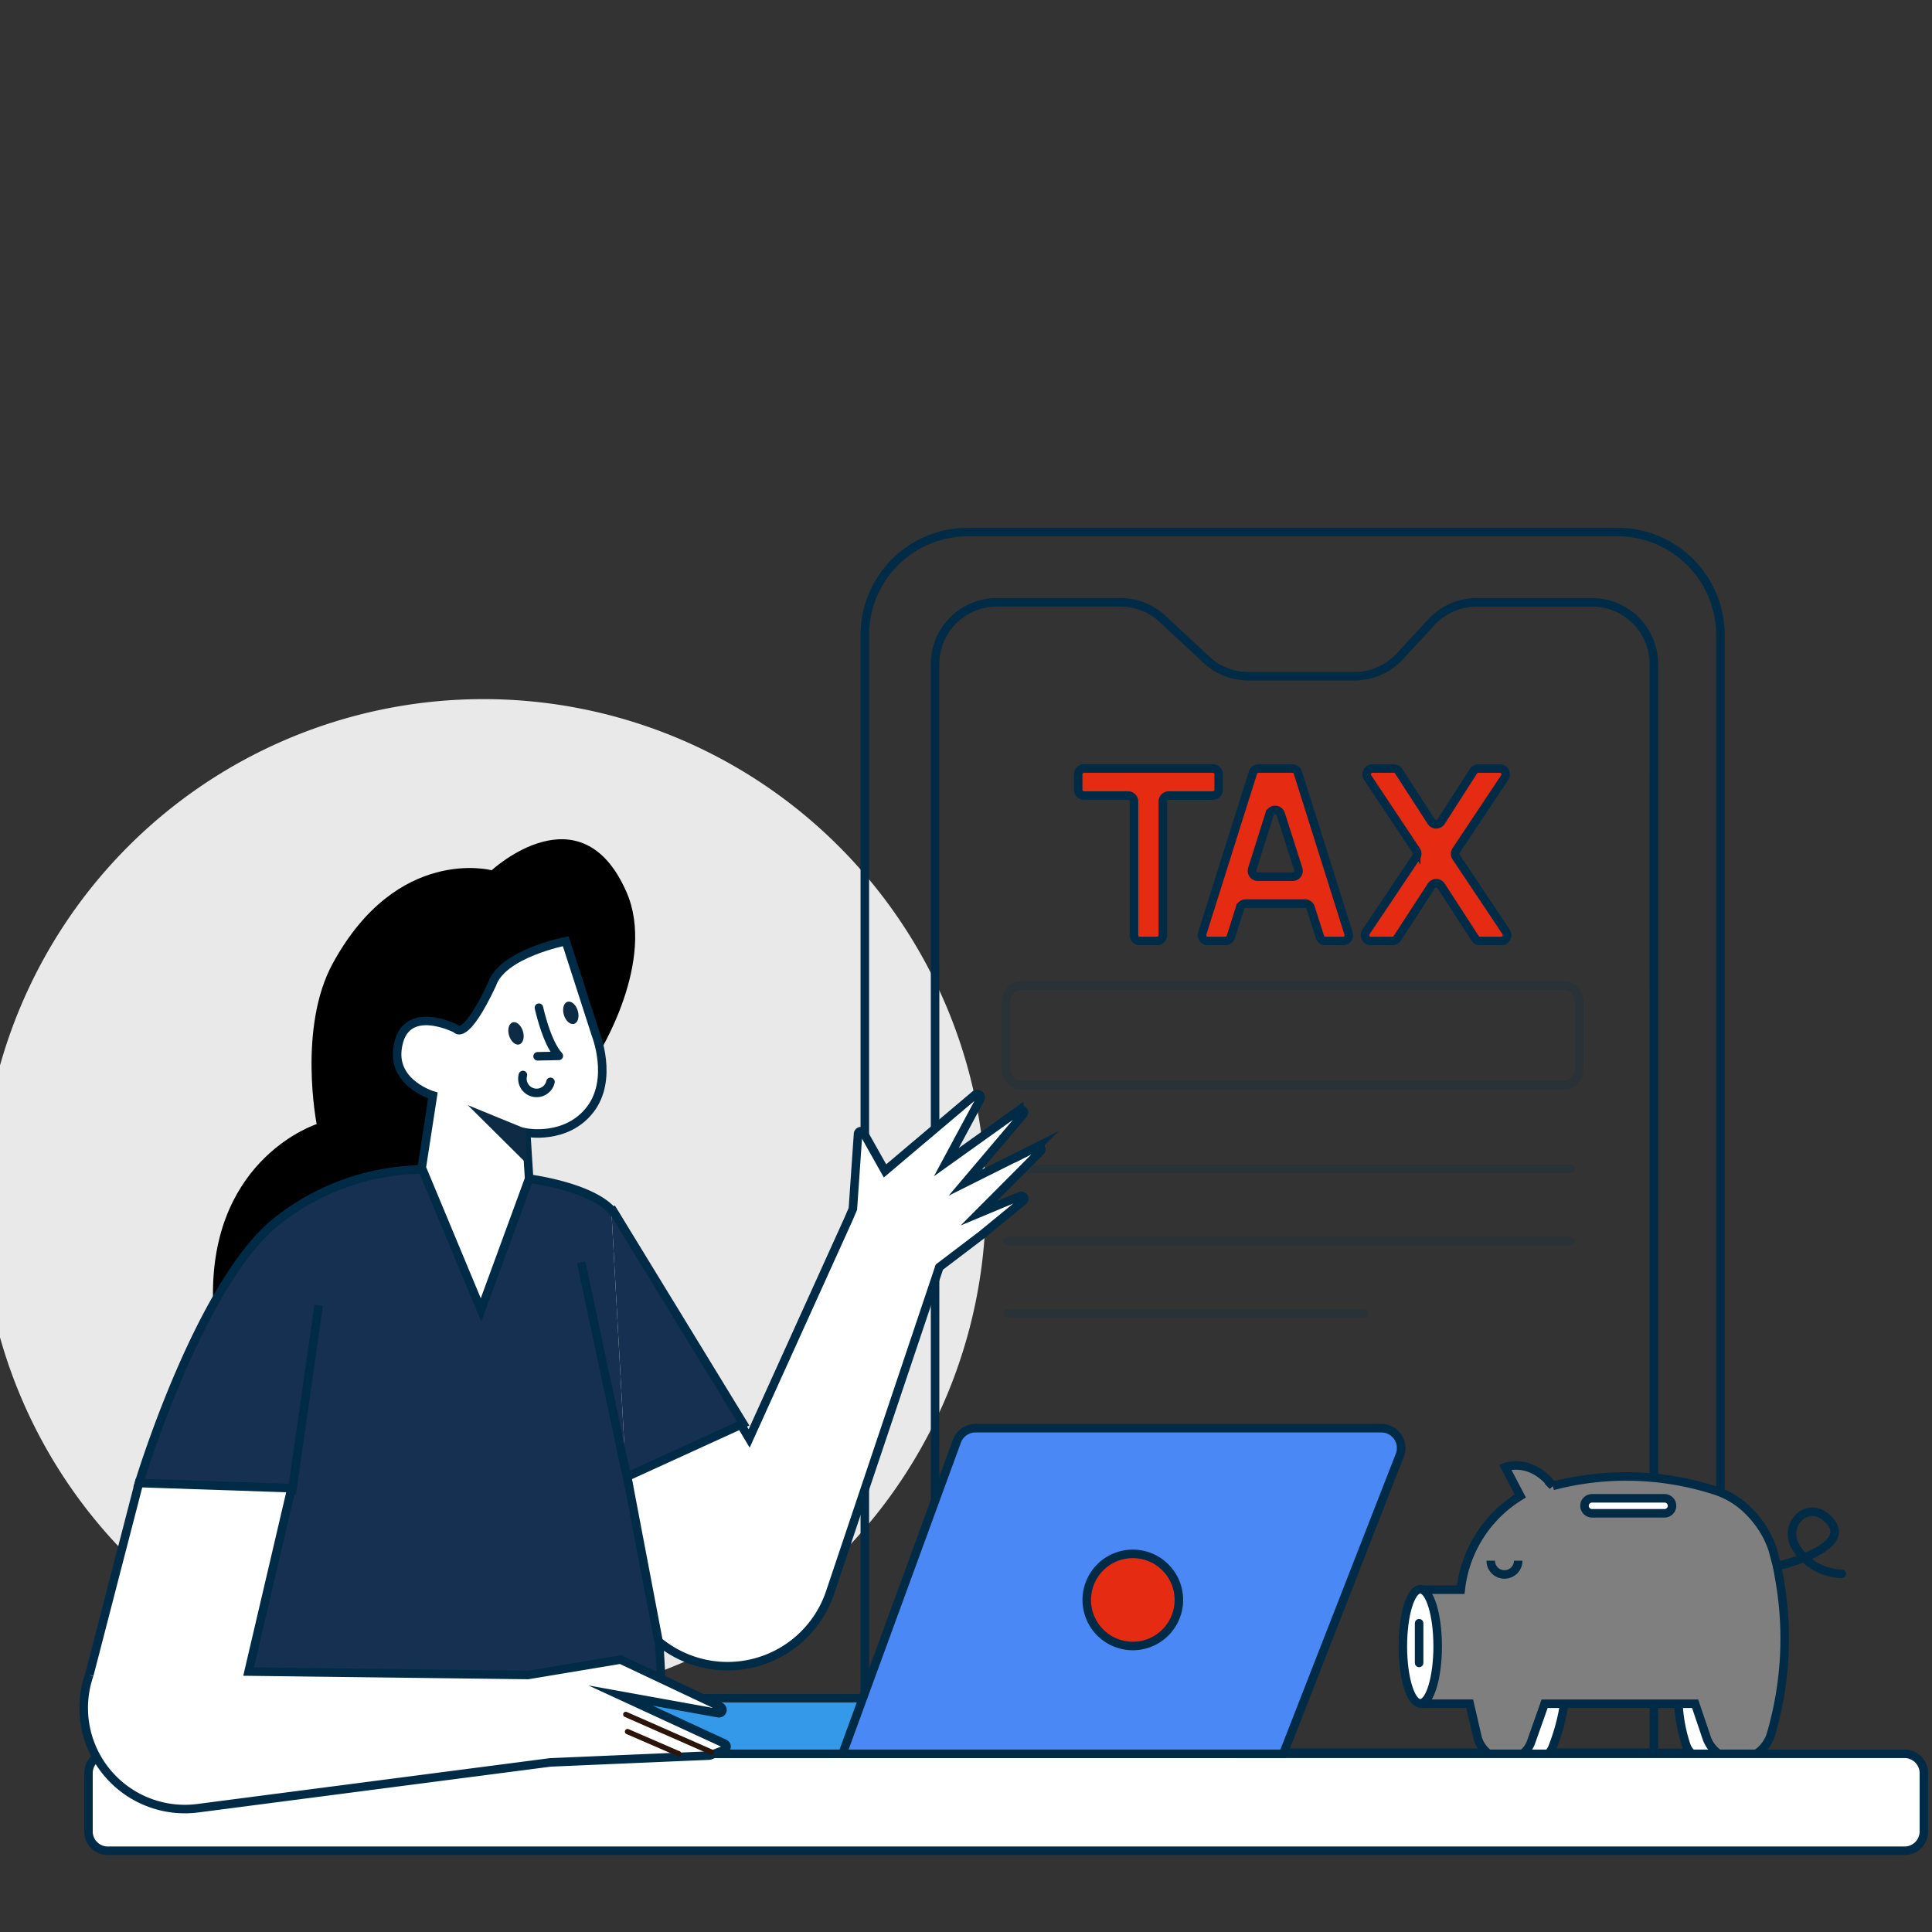
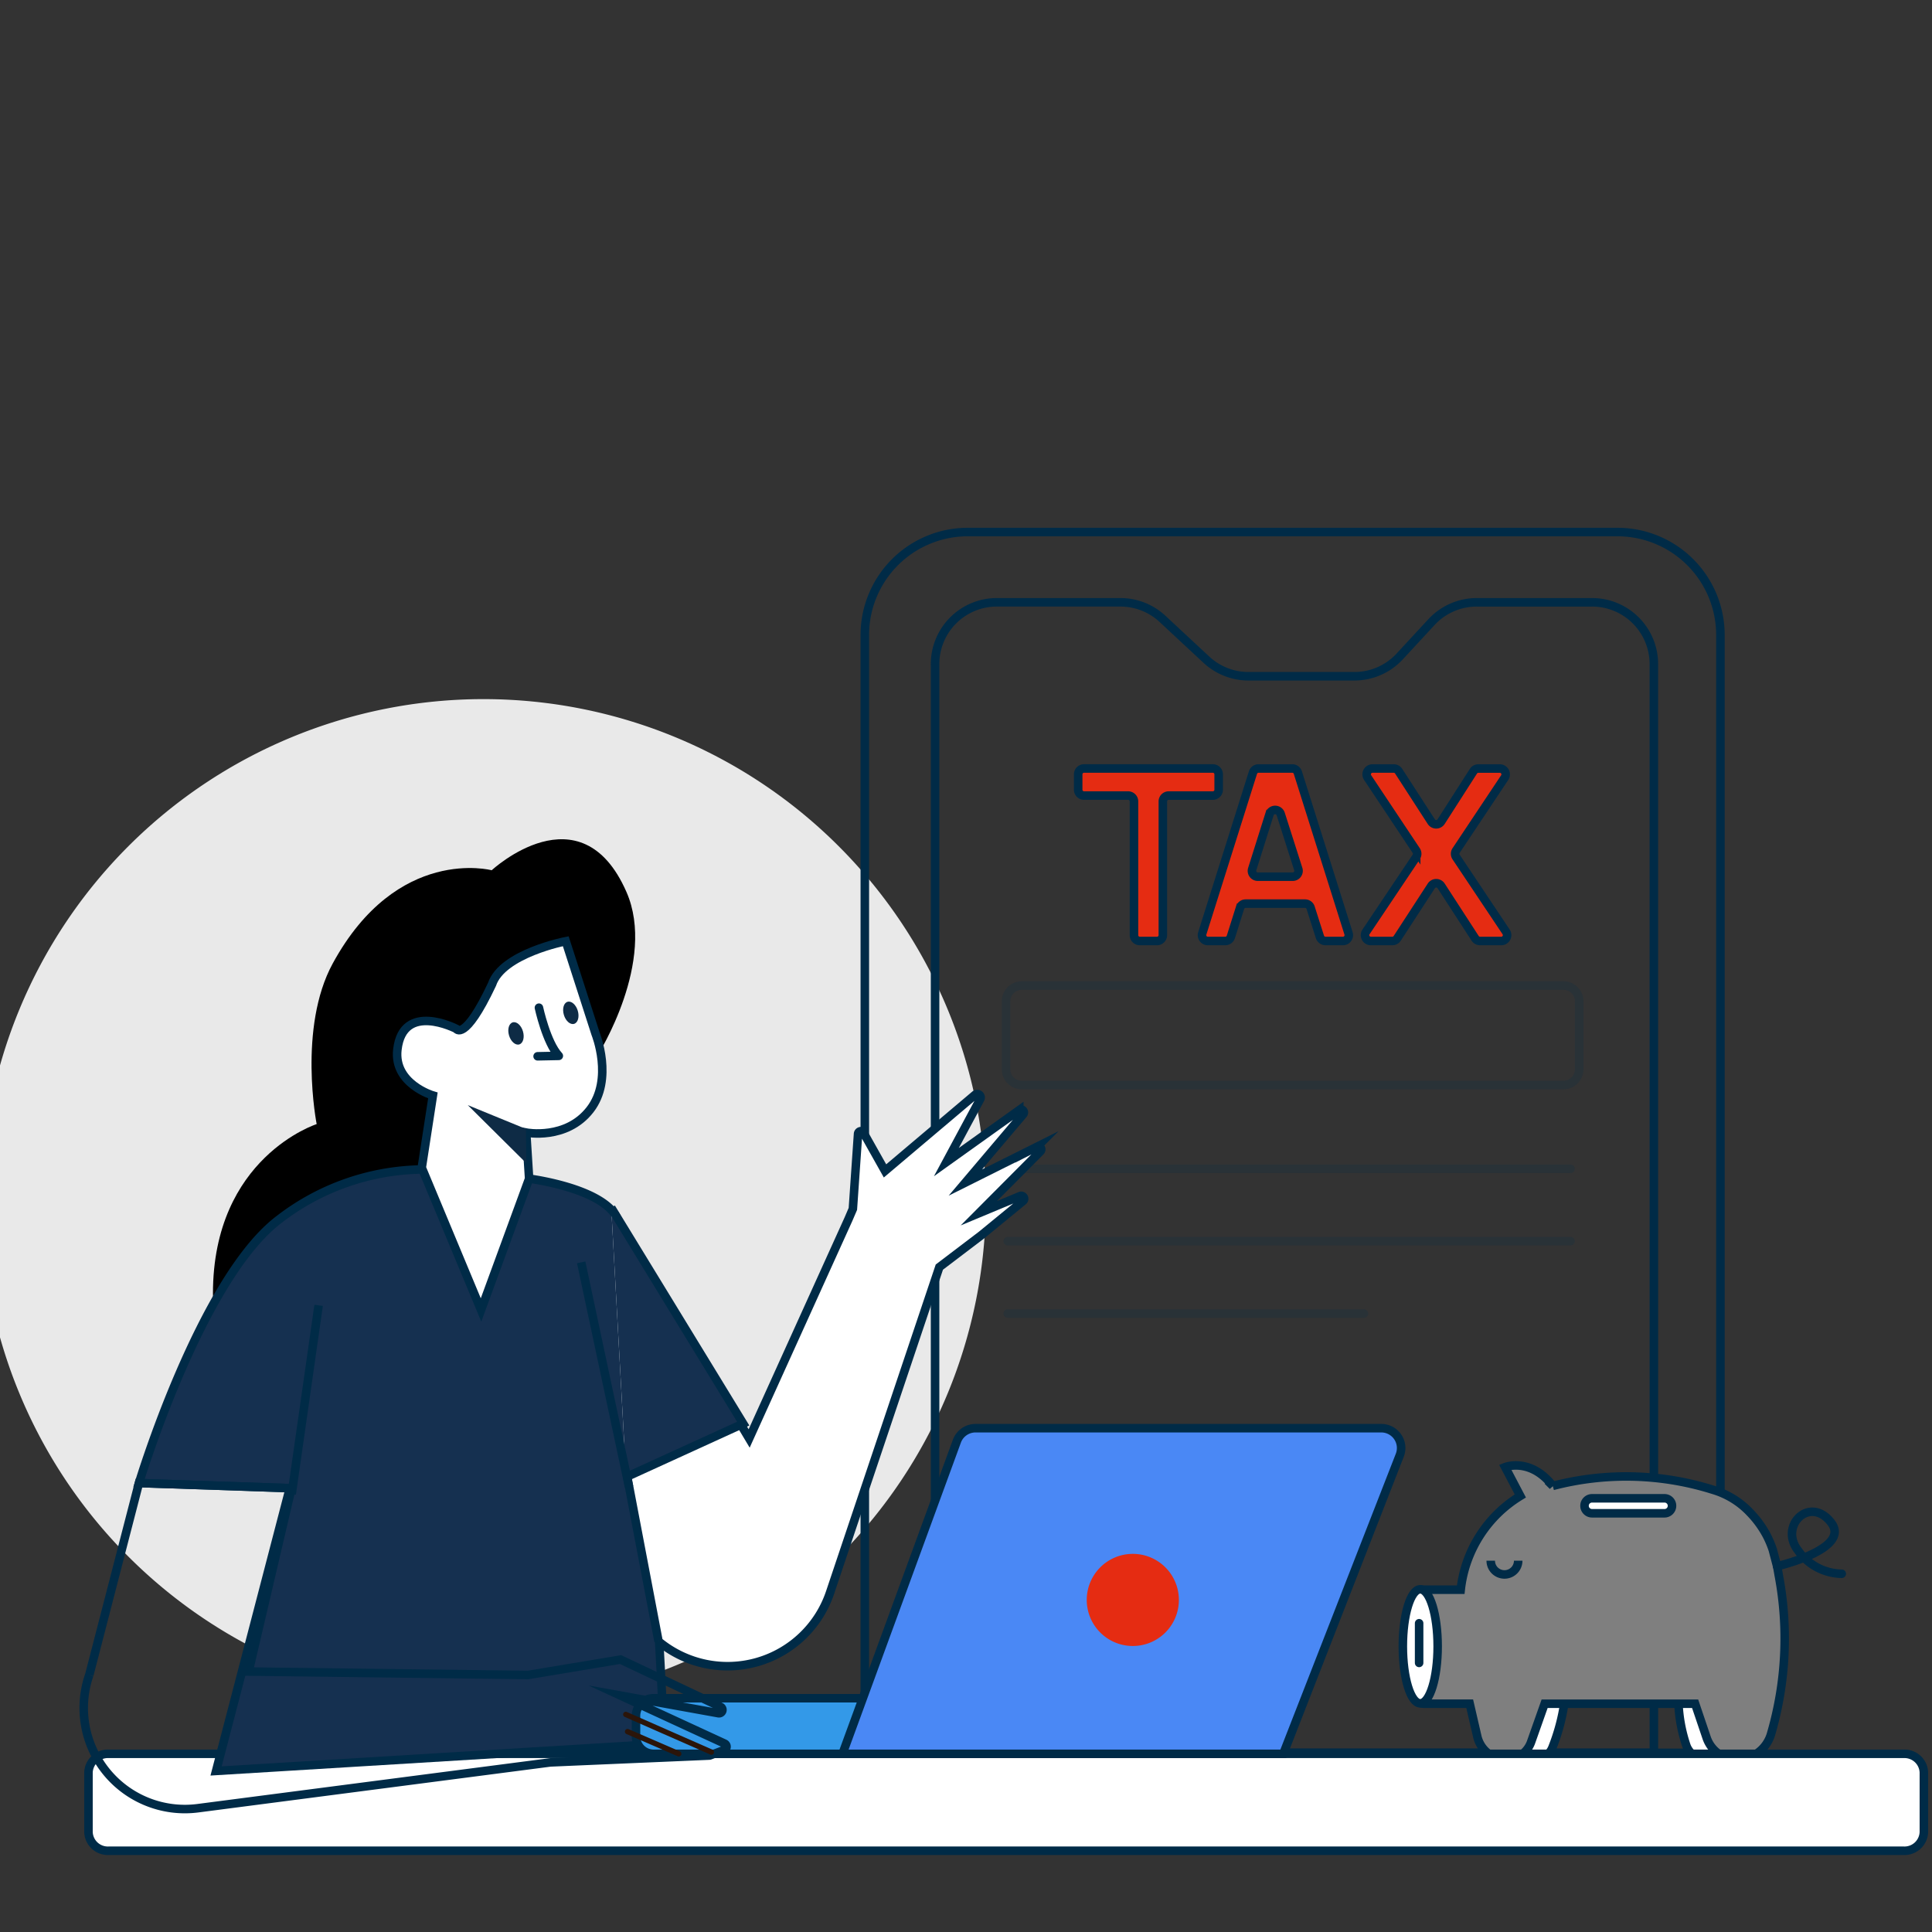
<svg xmlns="http://www.w3.org/2000/svg" width="204" height="204" viewBox="0 0 204 204">
  <rect x="0" y="0" width="204" height="204" fill="#333333" stroke="none" />
  <defs>
    <clipPath id="clip-path">
      <rect id="Rectangle_32390" data-name="Rectangle 32390" width="236.474" height="165.445" transform="translate(-11452 -16864.898)" fill="#fff" />
    </clipPath>
    <clipPath id="clip-path-2">
      <rect id="Rectangle_32389" data-name="Rectangle 32389" width="205.629" height="140.257" fill="none" />
    </clipPath>
    <clipPath id="clip-path-4">
      <rect id="Rectangle_32382" data-name="Rectangle 32382" width="61.534" height="11.527" fill="none" />
    </clipPath>
    <clipPath id="clip-path-5">
      <rect id="Rectangle_32383" data-name="Rectangle 32383" width="60.44" height="1.016" fill="none" />
    </clipPath>
    <clipPath id="clip-path-7">
      <rect id="Rectangle_32385" data-name="Rectangle 32385" width="38.628" height="1.016" fill="none" />
    </clipPath>
    <clipPath id="clip-Tax_Benefits">
      <rect width="204" height="204" />
    </clipPath>
  </defs>
  <g id="Tax_Benefits" data-name="Tax Benefits" clip-path="url(#clip-Tax_Benefits)">
    <g id="Mask_Group_31969" data-name="Mask Group 31969" transform="translate(11436 16903.898)" clip-path="url(#clip-path)">
      <g id="Group_40055" data-name="Group 40055" transform="translate(-11437.979 -16848.227)">
        <g id="Group_40054" data-name="Group 40054" clip-path="url(#clip-path-2)">
          <g id="Group_40053" data-name="Group 40053">
            <g id="Group_40052" data-name="Group 40052" clip-path="url(#clip-path-2)">
              <path id="Path_29056" data-name="Path 29056" d="M53.036,16.084A53.036,53.036,0,1,1,0,69.12,53.036,53.036,0,0,1,53.036,16.084" transform="translate(0 2.065)" fill="#e9e9e9" />
              <path id="Path_29057" data-name="Path 29057" d="M173.021,11.32A10.87,10.87,0,0,0,162.151.45h-68.6A10.869,10.869,0,0,0,82.678,11.32V129.354h90.343Z" transform="translate(10.617 0.058)" fill="none" stroke="#002b47" stroke-miterlimit="10" stroke-width="0.9" />
              <path id="Path_29058" data-name="Path 29058" d="M165.148,13.55a6.524,6.524,0,0,0-6.525-6.525H146.452a6.52,6.52,0,0,0-4.789,2.094l-3.349,3.621a6.523,6.523,0,0,1-4.789,2.093H122.347a6.526,6.526,0,0,1-4.445-1.747l-4.638-4.315a6.528,6.528,0,0,0-4.445-1.747H95.776a6.524,6.524,0,0,0-6.525,6.525v114.96h75.9Z" transform="translate(11.462 0.902)" fill="none" stroke="#002b47" stroke-miterlimit="10" stroke-width="0.9" />
              <path id="Path_29059" data-name="Path 29059" d="M103.258,25.433h4.66a.617.617,0,0,1,.617.617V40.173a.617.617,0,0,0,.617.617h1.814a.617.617,0,0,0,.617-.617V26.051a.617.617,0,0,1,.617-.617h4.66a.617.617,0,0,0,.617-.617V23.191a.617.617,0,0,0-.617-.617h-13.6a.617.617,0,0,0-.617.617v1.625a.617.617,0,0,0,.617.617" transform="translate(13.181 2.899)" fill="#fedd31" />
              <path id="Path_29060" data-name="Path 29060" d="M103.258,25.433h4.66a.617.617,0,0,1,.617.617V40.173a.617.617,0,0,0,.617.617h1.814a.617.617,0,0,0,.617-.617V26.051a.617.617,0,0,1,.617-.617h4.66a.617.617,0,0,0,.617-.617V23.191a.617.617,0,0,0-.617-.617h-13.6a.617.617,0,0,0-.617.617v1.625A.617.617,0,0,0,103.258,25.433Z" transform="translate(13.181 2.899)" fill="#e52c12" stroke="#002b47" stroke-miterlimit="10" stroke-width="0.9" />
              <path id="Path_29061" data-name="Path 29061" d="M119.61,23.006l-5.353,16.983a.616.616,0,0,0,.588.8h1.843a.616.616,0,0,0,.588-.43l.972-3.084a.618.618,0,0,1,.589-.432h6.273a.616.616,0,0,1,.588.431l.984,3.086a.62.62,0,0,0,.589.429h1.843a.617.617,0,0,0,.589-.8l-5.354-16.983a.617.617,0,0,0-.589-.431H120.2a.617.617,0,0,0-.589.431m-.077,10.188,1.831-5.811a.617.617,0,0,1,1.177,0l1.854,5.812a.618.618,0,0,1-.588.806h-3.685a.617.617,0,0,1-.589-.8" transform="translate(14.669 2.899)" fill="#fedd31" />
              <path id="Path_29062" data-name="Path 29062" d="M119.61,23.006l-5.353,16.983a.616.616,0,0,0,.588.8h1.843a.616.616,0,0,0,.588-.43l.972-3.084a.618.618,0,0,1,.589-.432h6.273a.616.616,0,0,1,.588.431l.984,3.086a.62.62,0,0,0,.589.429h1.843a.617.617,0,0,0,.589-.8l-5.354-16.983a.617.617,0,0,0-.589-.431H120.2A.617.617,0,0,0,119.61,23.006Zm-.077,10.188,1.831-5.811a.617.617,0,0,1,1.177,0l1.854,5.812a.618.618,0,0,1-.588.806h-3.685A.617.617,0,0,1,119.533,33.195Z" transform="translate(14.669 2.899)" fill="#e52c12" stroke="#002b47" stroke-miterlimit="10" stroke-width="0.9" />
              <path id="Path_29063" data-name="Path 29063" d="M139.1,31.239l5.13-7.7a.618.618,0,0,0-.513-.96h-2.268a.616.616,0,0,0-.519.284l-3.412,5.323a.617.617,0,0,1-1.038,0l-3.445-5.327a.621.621,0,0,0-.519-.282h-2.243a.618.618,0,0,0-.513.96l5.128,7.7a.615.615,0,0,1,0,.686l-5.3,7.906a.617.617,0,0,0,.512.961h2.266a.619.619,0,0,0,.518-.281l3.6-5.538a.617.617,0,0,1,1.036,0l3.59,5.536a.614.614,0,0,0,.518.282h2.241a.617.617,0,0,0,.513-.96L139.1,31.924a.62.62,0,0,1,0-.685" transform="translate(16.628 2.899)" fill="#fedd31" />
              <path id="Path_29064" data-name="Path 29064" d="M139.1,31.239l5.13-7.7a.618.618,0,0,0-.513-.96h-2.268a.616.616,0,0,0-.519.284l-3.412,5.323a.617.617,0,0,1-1.038,0l-3.445-5.327a.621.621,0,0,0-.519-.282h-2.243a.618.618,0,0,0-.513.96l5.128,7.7a.615.615,0,0,1,0,.686l-5.3,7.906a.617.617,0,0,0,.512.961h2.266a.619.619,0,0,0,.518-.281l3.6-5.538a.617.617,0,0,1,1.036,0l3.59,5.536a.614.614,0,0,0,.518.282h2.241a.617.617,0,0,0,.513-.96L139.1,31.924A.62.62,0,0,1,139.1,31.239Z" transform="translate(16.628 2.899)" fill="#e52c12" stroke="#002b47" stroke-miterlimit="10" stroke-width="0.9" />
              <g id="Group_40042" data-name="Group 40042" transform="translate(107.699 47.882)" opacity="0.2">
                <g id="Group_40041" data-name="Group 40041">
                  <g id="Group_40040" data-name="Group 40040" clip-path="url(#clip-path-4)">
                    <path id="Rectangle_32381" data-name="Rectangle 32381" d="M1.671,0H58.849a1.67,1.67,0,0,1,1.67,1.67V8.84a1.671,1.671,0,0,1-1.671,1.671H1.671A1.671,1.671,0,0,1,0,8.84V1.671A1.671,1.671,0,0,1,1.671,0Z" transform="translate(0.508 0.508)" fill="none" stroke="#002b47" stroke-linecap="round" stroke-miterlimit="10" stroke-width="0.9" />
                  </g>
                </g>
              </g>
              <g id="Group_40045" data-name="Group 40045" transform="translate(107.876 67.237)" opacity="0.2">
                <g id="Group_40044" data-name="Group 40044">
                  <g id="Group_40043" data-name="Group 40043" clip-path="url(#clip-path-5)">
                    <line id="Line_2797" data-name="Line 2797" x2="59.425" transform="translate(0.508 0.508)" fill="none" stroke="#002b47" stroke-linecap="round" stroke-miterlimit="10" stroke-width="0.9" />
                  </g>
                </g>
              </g>
              <g id="Group_40048" data-name="Group 40048" transform="translate(107.876 74.878)" opacity="0.2">
                <g id="Group_40047" data-name="Group 40047">
                  <g id="Group_40046" data-name="Group 40046" clip-path="url(#clip-path-5)">
                    <line id="Line_2798" data-name="Line 2798" x2="59.425" transform="translate(0.508 0.508)" fill="none" stroke="#002b47" stroke-linecap="round" stroke-miterlimit="10" stroke-width="0.9" />
                  </g>
                </g>
              </g>
              <g id="Group_40051" data-name="Group 40051" transform="translate(107.876 82.518)" opacity="0.2">
                <g id="Group_40050" data-name="Group 40050">
                  <g id="Group_40049" data-name="Group 40049" clip-path="url(#clip-path-7)">
                    <line id="Line_2799" data-name="Line 2799" x2="37.612" transform="translate(0.508 0.508)" fill="none" stroke="#002b47" stroke-linecap="round" stroke-miterlimit="10" stroke-width="0.9" />
                  </g>
                </g>
              </g>
              <path id="Path_29065" data-name="Path 29065" d="M158.808,109.959a16.128,16.128,0,0,0,.823,4.517,2.193,2.193,0,0,0,2.076,1.487h0a1.958,1.958,0,0,0,1.809-1.206,21.067,21.067,0,0,0,1.284-4.8Z" transform="translate(20.394 14.121)" fill="#fff" />
              <path id="Path_29066" data-name="Path 29066" d="M158.808,109.959a16.128,16.128,0,0,0,.823,4.517,2.193,2.193,0,0,0,2.076,1.487h0a1.958,1.958,0,0,0,1.809-1.206,21.067,21.067,0,0,0,1.284-4.8Z" transform="translate(20.394 14.121)" fill="none" stroke="#002b47" stroke-miterlimit="10" stroke-width="0.9" />
              <path id="Path_29067" data-name="Path 29067" d="M142.835,109.959a16.127,16.127,0,0,0,.823,4.517,2.193,2.193,0,0,0,2.076,1.487h0a1.958,1.958,0,0,0,1.809-1.206,21.068,21.068,0,0,0,1.284-4.8Z" transform="translate(18.343 14.121)" fill="#fff" />
              <path id="Path_29068" data-name="Path 29068" d="M142.835,109.959a16.127,16.127,0,0,0,.823,4.517,2.193,2.193,0,0,0,2.076,1.487h0a1.958,1.958,0,0,0,1.809-1.206,21.068,21.068,0,0,0,1.284-4.8Z" transform="translate(18.343 14.121)" fill="none" stroke="#002b47" stroke-miterlimit="10" stroke-width="0.9" />
              <path id="Path_29069" data-name="Path 29069" d="M172.533,98.431q.088.433.165.906a35.932,35.932,0,0,1-.828,16.886,3.743,3.743,0,0,1-3.571,2.619h0a3.384,3.384,0,0,1-3.207-2.3l-1.215-3.591H147.986l-1.429,4.042a2.774,2.774,0,0,1-2.616,1.849,3.147,3.147,0,0,1-3.065-2.434l-.8-3.459h-4.78a1.348,1.348,0,0,1-1.272-.843,14.648,14.648,0,0,1,.117-10.625.956.956,0,0,1,.9-.569h4.086a13.294,13.294,0,0,1,6.292-9.9l-1.6-3.046s2.669-1.051,5.031,1.987a30.546,30.546,0,0,1,16.917.41,8.761,8.761,0,0,1,3.881,2.374,10.646,10.646,0,0,1,1.785,2.439,10.373,10.373,0,0,1,.647,1.532Z" transform="translate(17.09 11.275)" fill="#7f7f7f" />
              <path id="Path_29070" data-name="Path 29070" d="M172.533,98.431q.088.433.165.906a35.932,35.932,0,0,1-.828,16.886,3.743,3.743,0,0,1-3.571,2.619h0a3.384,3.384,0,0,1-3.207-2.3l-1.215-3.591H147.986l-1.429,4.042a2.774,2.774,0,0,1-2.616,1.849,3.147,3.147,0,0,1-3.065-2.434l-.8-3.459h-4.78a1.348,1.348,0,0,1-1.272-.843,14.648,14.648,0,0,1,.117-10.625.956.956,0,0,1,.9-.569h4.086a13.294,13.294,0,0,1,6.292-9.9l-1.6-3.046s2.669-1.051,5.031,1.987a30.546,30.546,0,0,1,16.917.41,8.761,8.761,0,0,1,3.881,2.374,10.646,10.646,0,0,1,1.785,2.439,10.373,10.373,0,0,1,.647,1.532Z" transform="translate(17.09 11.275)" fill="none" stroke="#002b47" stroke-miterlimit="10" stroke-width="0.9" />
              <path id="Path_29071" data-name="Path 29071" d="M136.7,105.4c0,3.324-.824,6.019-1.839,6.019s-1.838-2.695-1.838-6.019.823-6.019,1.838-6.019,1.839,2.695,1.839,6.019" transform="translate(17.082 12.763)" fill="#fff" />
              <path id="Path_29072" data-name="Path 29072" d="M136.7,105.4c0,3.324-.824,6.019-1.839,6.019s-1.838-2.695-1.838-6.019.823-6.019,1.838-6.019S136.7,102.081,136.7,105.4Z" transform="translate(17.082 12.763)" fill="none" stroke="#002b47" stroke-miterlimit="10" stroke-width="0.9" />
              <line id="Line_2800" data-name="Line 2800" y2="4.191" transform="translate(151.824 115.726)" fill="#fff" />
              <line id="Line_2801" data-name="Line 2801" y2="4.191" transform="translate(151.824 115.726)" fill="none" stroke="#002b47" stroke-linecap="round" stroke-miterlimit="10" stroke-width="0.9" />
              <path id="Path_29073" data-name="Path 29073" d="M144.147,96.706a1.449,1.449,0,0,1-2.9,0" transform="translate(18.139 12.419)" fill="none" stroke="#002b47" stroke-miterlimit="10" stroke-width="0.9" />
              <path id="Path_29074" data-name="Path 29074" d="M158.47,92.448h-7.656a.791.791,0,0,1,0-1.582h7.656a.791.791,0,1,1,0,1.582" transform="translate(19.266 11.669)" fill="#fff" />
              <path id="Path_29075" data-name="Path 29075" d="M158.47,92.448h-7.656a.791.791,0,0,1,0-1.582h7.656a.791.791,0,1,1,0,1.582Z" transform="translate(19.266 11.669)" fill="none" stroke="#002b47" stroke-miterlimit="10" stroke-width="0.9" />
              <path id="Path_29076" data-name="Path 29076" d="M10.032,116.744a2.051,2.051,0,0,1,2.125-1.968H201.711a2.049,2.049,0,0,1,2.123,1.968v6.3a2.049,2.049,0,0,1-2.123,1.968H12.157a2.051,2.051,0,0,1-2.125-1.968Z" transform="translate(1.288 14.739)" fill="#fff" />
              <path id="Path_29077" data-name="Path 29077" d="M10.032,116.744a2.051,2.051,0,0,1,2.125-1.968H201.711a2.049,2.049,0,0,1,2.123,1.968v6.3a2.049,2.049,0,0,1-2.123,1.968H12.157a2.051,2.051,0,0,1-2.125-1.968Z" transform="translate(1.288 14.739)" fill="none" stroke="#002b47" stroke-miterlimit="10" stroke-width="0.9" />
              <path id="Path_29078" data-name="Path 29078" d="M65.34,34.758c3.213,7.318-2.984,17.152-2.984,17.152L47.9,63.116,41.7,93.99S21.68,88.151,21.68,77.174c0-14.408,10.952-17.9,10.952-17.9S30.627,49.1,34.33,42.309c6.817-12.495,16.783-9.839,16.783-9.839s9.4-8.713,14.227,2.287" transform="translate(2.784 3.749)" />
              <path id="Path_29079" data-name="Path 29079" d="M55.476,61l-11.039-.9A25.223,25.223,0,0,0,29.6,65.339c-8.324,6.244-14.839,27.867-14.839,27.867l15.924.543L22.9,123.608l47.335-2.886S68.028,71.463,65.3,65.339C63.782,61.932,55.476,61,55.476,61" transform="translate(1.895 7.716)" fill="#153050" />
              <path id="Path_29080" data-name="Path 29080" d="M55.476,61l-11.039-.9A25.223,25.223,0,0,0,29.6,65.339c-8.324,6.244-14.839,27.867-14.839,27.867l15.924.543L22.9,123.608l47.335-2.886S68.028,71.463,65.3,65.339C63.782,61.932,55.476,61,55.476,61" transform="translate(1.895 7.716)" fill="none" stroke="#002b47" stroke-miterlimit="10" stroke-width="0.9" />
              <path id="Rectangle_32386" data-name="Rectangle 32386" d="M1.858,0H62.3a1.857,1.857,0,0,1,1.857,1.857V4.013A1.857,1.857,0,0,1,62.3,5.87H1.858A1.858,1.858,0,0,1,0,4.012V1.858A1.858,1.858,0,0,1,1.858,0Z" transform="translate(69.135 123.645)" fill="#004880" />
              <path id="Rectangle_32387" data-name="Rectangle 32387" d="M1.858,0H62.3a1.857,1.857,0,0,1,1.857,1.857V4.013A1.857,1.857,0,0,1,62.3,5.87H1.858A1.858,1.858,0,0,1,0,4.012V1.858A1.858,1.858,0,0,1,1.858,0Z" transform="translate(69.135 123.645)" fill="#3399e8" stroke="#002b47" stroke-miterlimit="10" stroke-width="0.9" />
              <path id="Path_29081" data-name="Path 29081" d="M92.666,85.682a2.093,2.093,0,0,1,1.968-1.376h42.847a2.094,2.094,0,0,1,1.951,2.858l-12.3,31.525H80.589Z" transform="translate(10.349 10.826)" fill="#4a88f5" />
              <path id="Path_29082" data-name="Path 29082" d="M92.666,85.682a2.093,2.093,0,0,1,1.968-1.376h42.847a2.094,2.094,0,0,1,1.951,2.858l-12.3,31.525H80.589Z" transform="translate(10.349 10.826)" fill="none" stroke="#002b47" stroke-miterlimit="10" stroke-width="0.9" />
-               <path id="Path_29083" data-name="Path 29083" d="M10.176,109.706l5.248-20.268,16.106.543L27,109.343l29.5.362,9.772-1.628,10.551,4.982a.362.362,0,0,1-.219.684l-10.332-1.866,10.985,5.07a.363.363,0,0,1-.021.667l-1.5.577a.387.387,0,0,1-.114.024l-16.771.721-37.206,4.836a10.678,10.678,0,0,1-11.473-14.066" transform="translate(1.23 11.486)" fill="#fff" />
              <path id="Path_29084" data-name="Path 29084" d="M10.176,109.706l5.248-20.268,16.106.543L27,109.343l29.5.362,9.772-1.628,10.551,4.982a.362.362,0,0,1-.219.684l-10.332-1.866,10.985,5.07a.363.363,0,0,1-.021.667l-1.5.577a.387.387,0,0,1-.114.024l-16.771.721-37.206,4.836a10.678,10.678,0,0,1-11.473-14.066" transform="translate(1.23 11.486)" fill="none" stroke="#002b47" stroke-miterlimit="10" stroke-width="0.9" />
              <path id="Path_29085" data-name="Path 29085" d="M60.45,110.862a.282.282,0,0,0-.227.516l9.049,3.981a.281.281,0,0,0,.226-.516Zm.178,1.809a.282.282,0,0,0-.223.517l5.429,2.353a.282.282,0,0,0,.223-.517Z" transform="translate(7.712 14.234)" fill="#2b150a" fill-rule="evenodd" />
              <path id="Path_29086" data-name="Path 29086" d="M52.546,58.944s4.223.824,6.739-2.417.586-8.014.586-8.014L56.72,38.737s-6.7,1.294-7.785,4.552c-2.9,6.152-3.784,4.694-3.784,4.694s-5.623-2.911-6.209,2.2c-.414,3.612,3.749,4.842,3.749,4.842l-1.176,7.624,6.259,15.025,5.077-13.857Z" transform="translate(4.997 4.975)" fill="#fff" />
              <path id="Path_29087" data-name="Path 29087" d="M52.546,58.944s4.223.824,6.739-2.417.586-8.014.586-8.014L56.72,38.737s-6.7,1.294-7.785,4.552c-2.9,6.152-3.784,4.694-3.784,4.694s-5.623-2.911-6.209,2.2c-.414,3.612,3.749,4.842,3.749,4.842l-1.176,7.624,6.259,15.025,5.077-13.857Z" transform="translate(4.997 4.975)" fill="none" stroke="#002b47" stroke-miterlimit="10" stroke-width="0.9" />
              <path id="Path_29088" data-name="Path 29088" d="M51.711,60.212l-.045-3.623-6.142-2.516Z" transform="translate(5.846 6.944)" fill="#0e2b45" />
              <path id="Path_29089" data-name="Path 29089" d="M54.914,44.41c.406-.121.89.3,1.081.944s.018,1.263-.388,1.383-.889-.3-1.081-.946-.018-1.262.388-1.382" transform="translate(6.992 5.7)" fill="#0e2b45" />
              <path id="Path_29090" data-name="Path 29090" d="M49.783,46.334c.406-.121.89.3,1.081.944s.018,1.263-.388,1.383-.889-.3-1.081-.946-.018-1.262.388-1.382" transform="translate(6.333 5.948)" fill="#0e2b45" />
              <path id="Path_29091" data-name="Path 29091" d="M63.751,110.829,60.464,93.57l6.7-14.478,6.153,10.315L83.806,66.245l.463-1.08.546-7.918a.308.308,0,0,1,.577-.13l2.27,4.037,9.5-8.03a.363.363,0,0,1,.555.448l-3.576,6.655,7.7-5.5a.308.308,0,0,1,.413.45l-6.109,7.209,7.568-3.782a.307.307,0,0,1,.354.493l-6.5,6.529,4.358-1.816a.308.308,0,0,1,.313.524l-4.4,3.606L93.4,71.312,81.866,105.663a11.424,11.424,0,0,1-18.114,5.166" transform="translate(7.765 6.811)" fill="#fff" />
              <path id="Path_29092" data-name="Path 29092" d="M63.751,110.829,60.464,93.57l6.7-14.478,6.153,10.315L83.806,66.245l.463-1.08.546-7.918a.308.308,0,0,1,.577-.13l2.27,4.037,9.5-8.03a.363.363,0,0,1,.555.448l-3.576,6.655,7.7-5.5a.308.308,0,0,1,.413.45l-6.109,7.209,7.568-3.782a.307.307,0,0,1,.354.493l-6.5,6.529,4.358-1.816a.308.308,0,0,1,.313.524l-4.4,3.606L93.4,71.312,81.866,105.663a11.424,11.424,0,0,1-18.114,5.166" transform="translate(7.765 6.811)" fill="none" stroke="#002b47" stroke-miterlimit="10" stroke-width="0.9" />
              <path id="Path_29093" data-name="Path 29093" d="M60.518,92.12l12.366-5.647-13.935-22.8" transform="translate(7.57 8.177)" fill="#fff" />
              <path id="Path_29094" data-name="Path 29094" d="M60.518,92.12l12.366-5.647-13.935-22.8" transform="translate(7.57 8.177)" fill="#153050" stroke="#002b47" stroke-miterlimit="10" stroke-width="0.9" />
              <path id="Path_29095" data-name="Path 29095" d="M113.173,100.93a4.864,4.864,0,1,1-4.865-4.865,4.864,4.864,0,0,1,4.865,4.865" transform="translate(13.284 12.337)" fill="#e52c12" />
-               <path id="Path_29096" data-name="Path 29096" d="M113.173,100.93a4.864,4.864,0,1,1-4.865-4.865A4.864,4.864,0,0,1,113.173,100.93Z" transform="translate(13.284 12.337)" fill="none" stroke="#002b47" stroke-miterlimit="10" stroke-width="0.9" />
+               <path id="Path_29096" data-name="Path 29096" d="M113.173,100.93A4.864,4.864,0,0,1,113.173,100.93Z" transform="translate(13.284 12.337)" fill="none" stroke="#002b47" stroke-miterlimit="10" stroke-width="0.9" />
              <line id="Line_2802" data-name="Line 2802" x2="5.051" y2="23.705" transform="translate(63.347 77.622)" fill="#fedd31" />
              <line id="Line_2803" data-name="Line 2803" x2="5.051" y2="23.705" transform="translate(63.347 77.622)" fill="none" stroke="#002b47" stroke-miterlimit="10" stroke-width="0.9" />
              <line id="Line_2804" data-name="Line 2804" x1="2.847" y2="19.932" transform="translate(32.777 82.161)" fill="#fedd31" />
              <line id="Line_2805" data-name="Line 2805" x1="2.847" y2="19.932" transform="translate(32.777 82.161)" fill="none" stroke="#002b47" stroke-miterlimit="10" stroke-width="0.9" />
              <path id="Path_29097" data-name="Path 29097" d="M53.6,51.981a1.5,1.5,0,1,1-2.911-.723" transform="translate(6.503 6.582)" fill="#fff" />
-               <path id="Path_29098" data-name="Path 29098" d="M53.6,51.981a1.5,1.5,0,1,1-2.911-.723" transform="translate(6.503 6.582)" fill="none" stroke="#002b47" stroke-linecap="round" stroke-miterlimit="10" stroke-width="0.9" />
              <path id="Path_29099" data-name="Path 29099" d="M52.2,44.958s.793,3.687,2.1,5.087l-2.24.046" transform="translate(6.685 5.773)" fill="#fff" />
              <path id="Path_29100" data-name="Path 29100" d="M52.2,44.958s.793,3.687,2.1,5.087l-2.24.046" transform="translate(6.685 5.773)" fill="none" stroke="#002b47" stroke-linecap="round" stroke-linejoin="round" stroke-width="0.9" />
              <path id="Path_29101" data-name="Path 29101" d="M168.043,97.875s7.863-1.814,5.7-4.611c-2.234-2.891-5.539.341-3.474,2.968a5.748,5.748,0,0,0,4.6,2.44" transform="translate(21.58 11.831)" fill="none" stroke="#002b47" stroke-linecap="round" stroke-miterlimit="10" stroke-width="0.9" />
            </g>
          </g>
        </g>
      </g>
    </g>
  </g>
</svg>